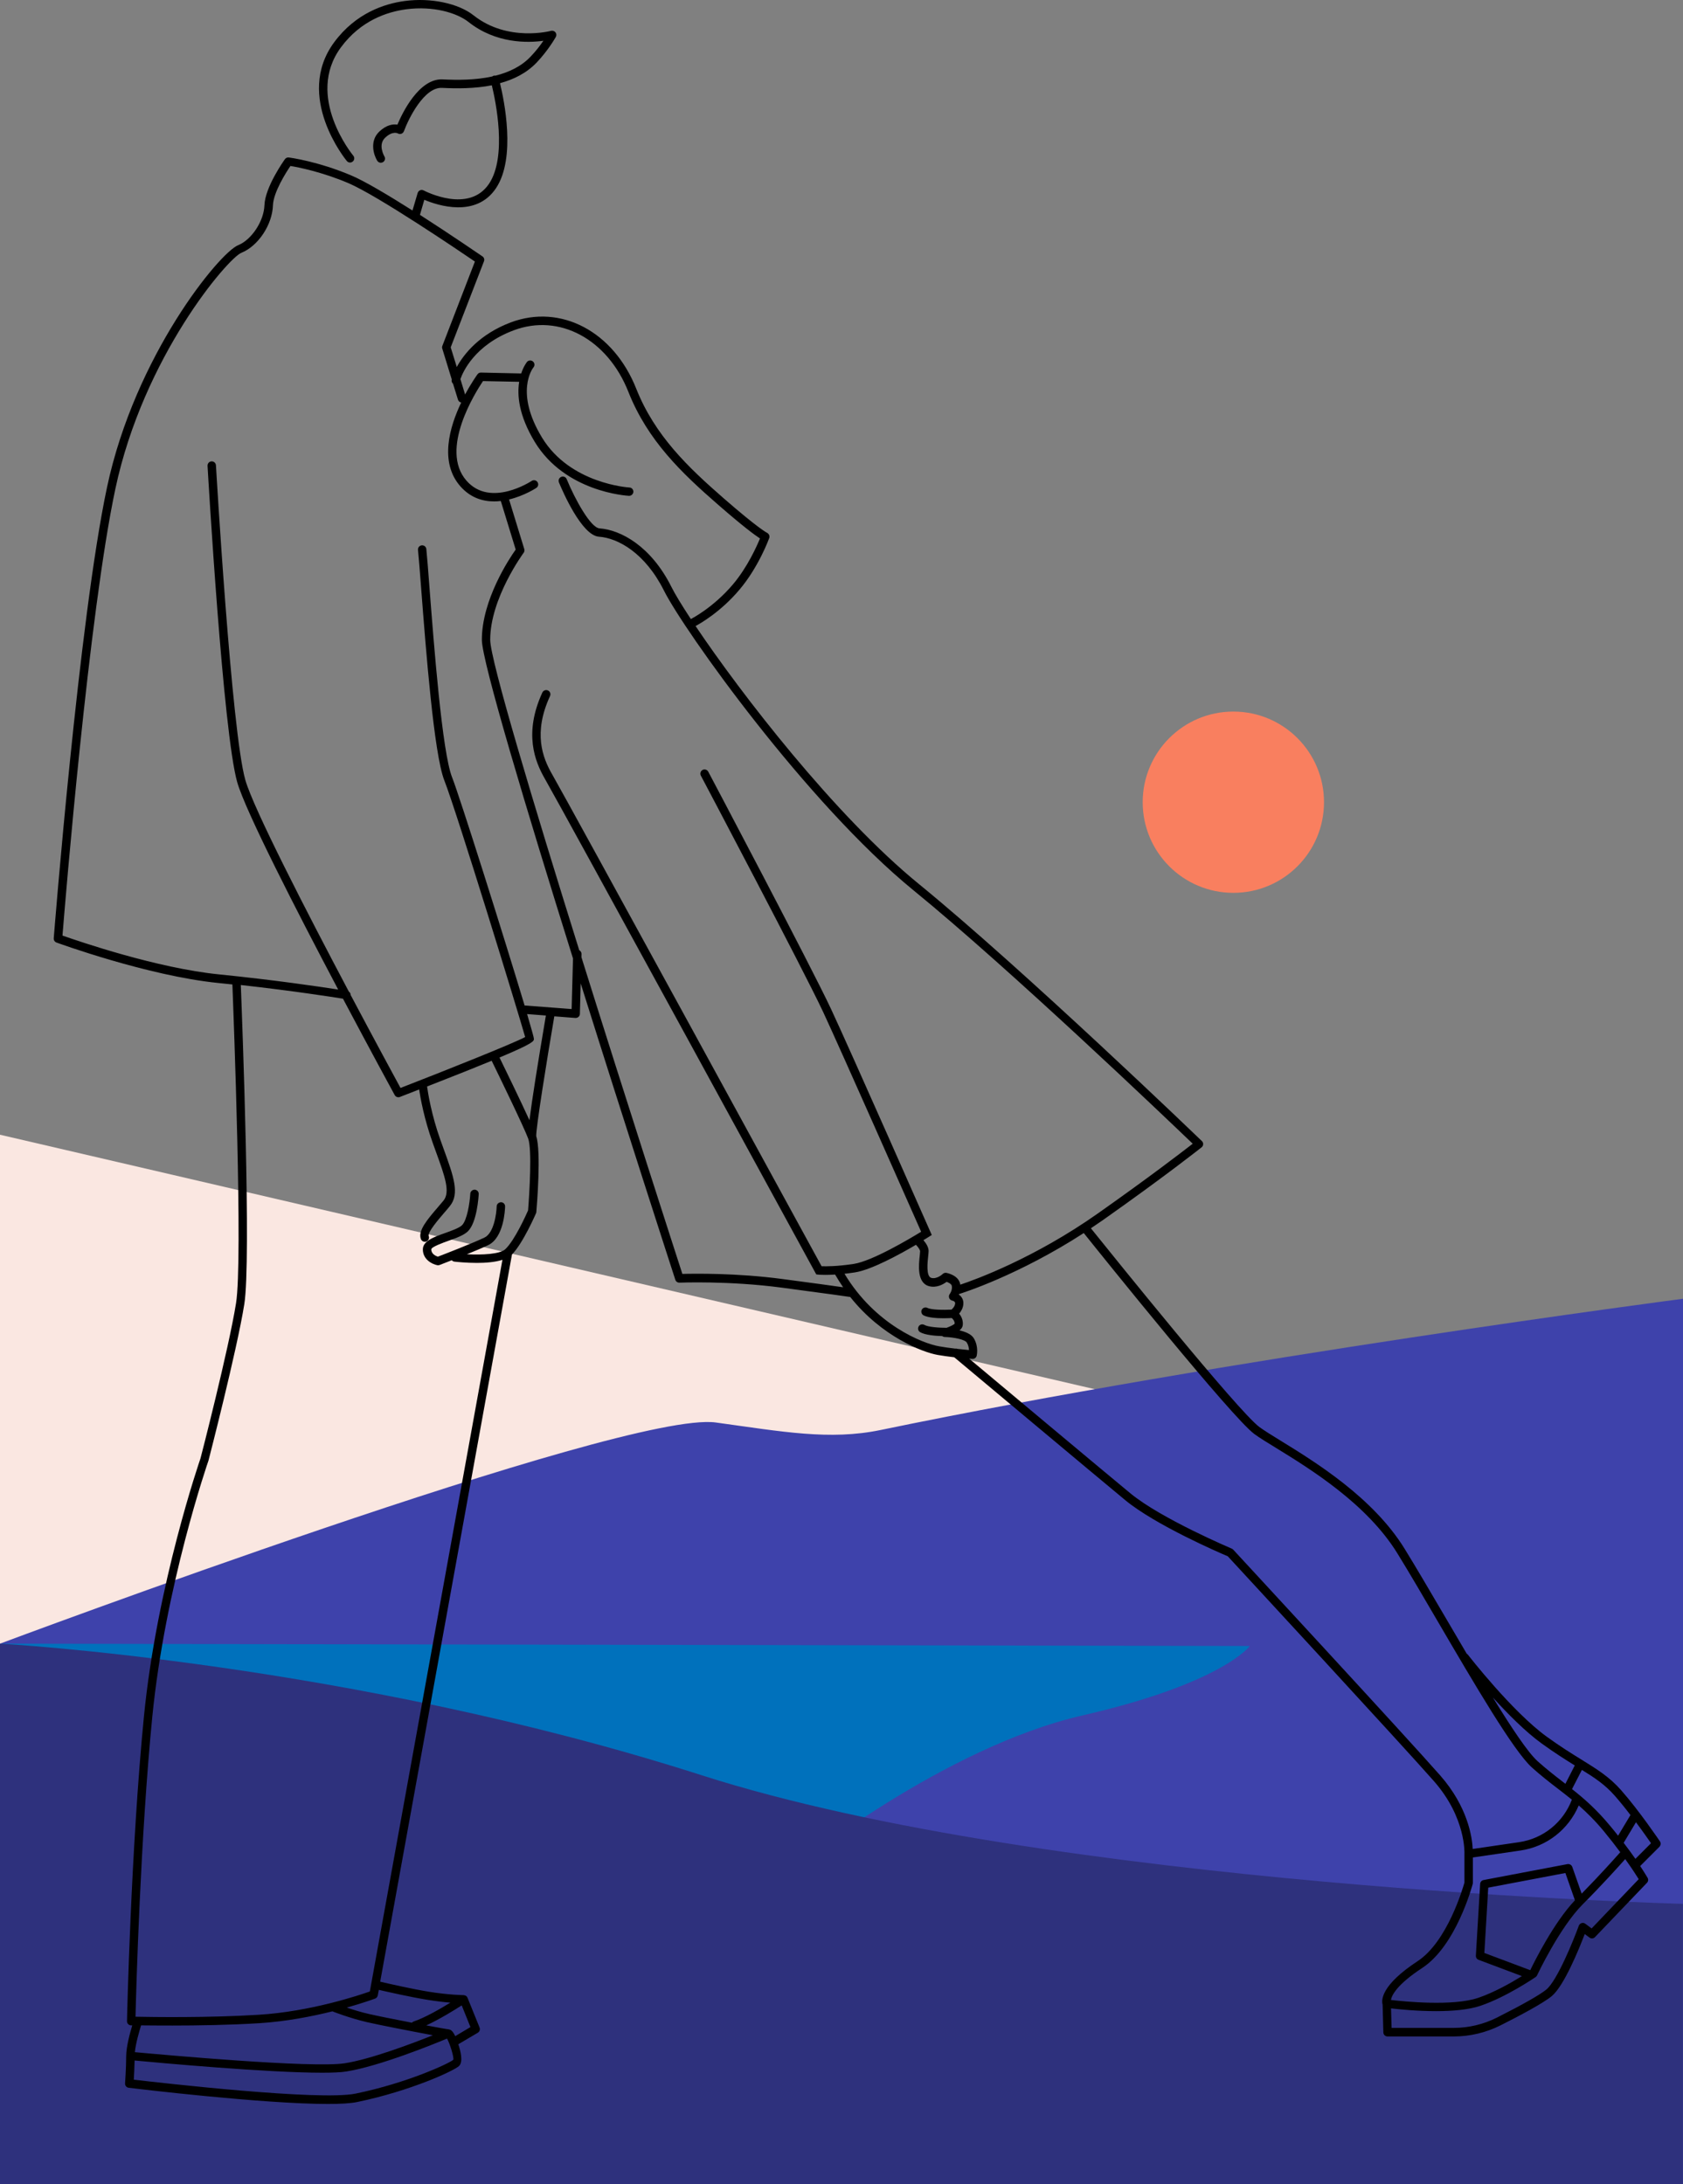
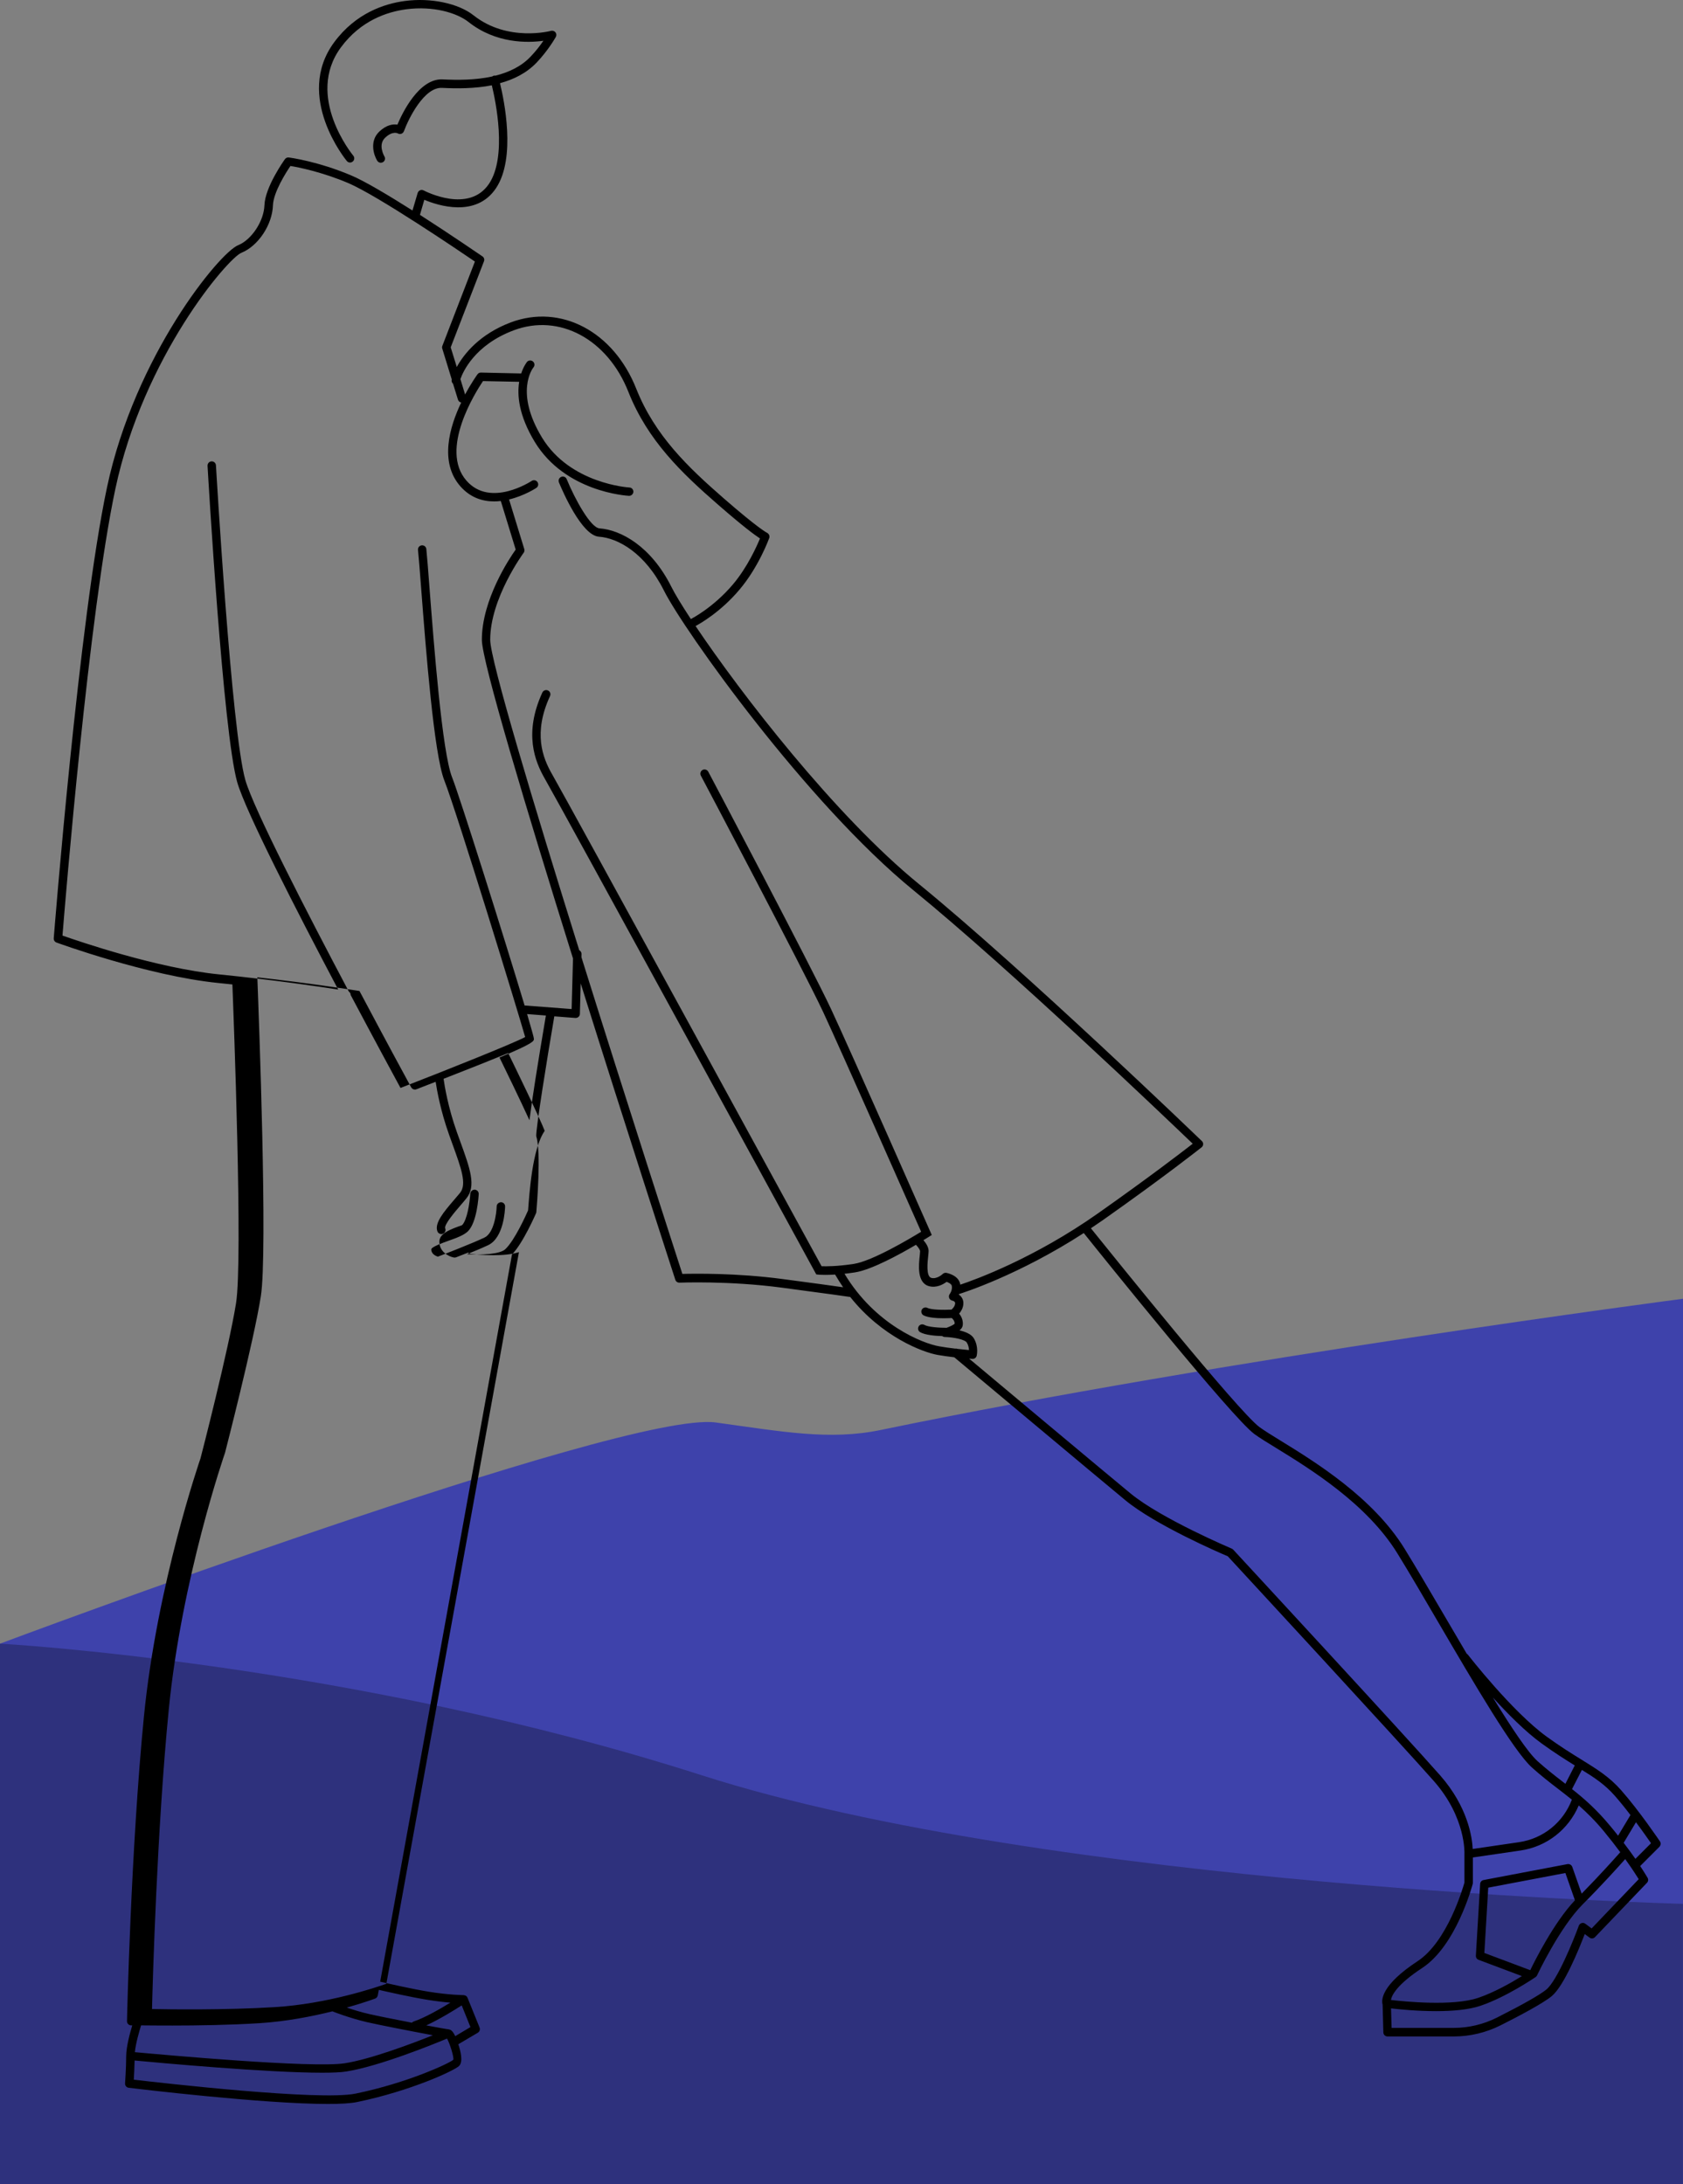
<svg xmlns="http://www.w3.org/2000/svg" version="1.1" x="0px" y="0px" style="enable-background:new 0 0 248 322;" xml:space="preserve" viewBox="20.58 28.04 207.92 269.89">
  <rect x="20.58" y="28.04" width="207.92" height="269.89" fill="#808080" stroke="none" />
  <style type="text/css">
	.st0{fill:#FAE7E1;}
	.st1{fill:#3E42AB;}
	.st2{fill:#0071BC;}
	.st3{fill:#2E317D;}
	.st4{fill:#F97F5F;}
</style>
  <g id="Layer_2">
    <g>
-       <polygon class="st0" points="228.5,247.61 20.58,247.61 20.58,168.26 228.5,216.6   " />
      <path class="st1" d="M20.58,231.15c0,0,77.12-28.88,88.43-27.33c8.23,1.13,14.06,2.23,20.35,0.93    c42.78-8.87,99.14-16.22,99.14-16.22v109.4H20.58V231.15z" />
-       <path class="st2" d="M174.98,231.44l-154.4-0.29l98.36,27.5c0,0,18.11-14.67,35.4-18.64    C171.64,236.04,174.98,231.44,174.98,231.44z" />
      <path class="st3" d="M20.58,231.15c0,0,43.38,2.37,86.68,16.26c43.31,13.88,121.23,15.89,121.23,15.89v34.62H20.58V231.15z" />
    </g>
-     <circle class="st4" cx="172.95" cy="127.17" r="11.2" />
  </g>
  <g id="Layer_1">
-     <path d="M225.65,255.58c-0.03-0.04-2.54-3.77-4.81-6.34c-1.44-1.63-2.96-2.57-4.88-3.76c-1.22-0.75-2.6-1.61-4.29-2.83   c-4.28-3.1-9.68-10.05-9.73-10.12c-0.05-0.06-0.1-0.1-0.16-0.14c-0.9-1.52-1.8-3.06-2.67-4.55c-1.84-3.14-3.58-6.11-5.01-8.43   c-3.9-6.32-11.03-10.71-15.29-13.33c-1.09-0.67-2.03-1.25-2.63-1.69c-2.61-1.91-18.29-21.41-20.83-24.57   c0.49-0.33,0.98-0.66,1.47-1c7.73-5.45,12.15-8.96,12.2-9c0.12-0.09,0.19-0.23,0.2-0.38c0.01-0.15-0.05-0.29-0.16-0.4   c-0.22-0.21-22-21.18-34.96-31.76c-10.39-8.48-22.03-23.6-27.59-31.88c0.52-0.28,3.08-1.71,5.43-4.5c2.36-2.79,3.62-6.23,3.67-6.37   c0.09-0.25-0.03-0.53-0.27-0.65c-0.04-0.02-1.12-0.57-5.34-4.25c-4.39-3.83-8.51-7.74-10.82-13.56c-2.8-7.07-9.32-10.51-15.5-8.19   c-3.82,1.44-5.78,3.88-6.67,5.51l-0.75-2.43l4.11-10.63c0.09-0.22,0.01-0.48-0.19-0.61c-0.27-0.18-3.86-2.65-7.72-5.13L73,52.73   c1.64,0.69,6.39,2.27,8.86-1.44c2.5-3.75,0.99-10.91,0.49-12.97c1.69-0.46,3.27-1.24,4.51-2.53c1.46-1.53,2.35-3.12,2.39-3.19   c0.1-0.18,0.08-0.41-0.05-0.57c-0.13-0.16-0.35-0.23-0.55-0.18c-0.05,0.02-5.36,1.42-9.56-1.91c-1.88-1.49-5.29-2.2-8.48-1.78   c-2.52,0.33-6.08,1.49-8.75,5.11C56.9,40,63.36,47.86,63.43,47.94c0.18,0.22,0.51,0.25,0.73,0.06c0.22-0.18,0.25-0.51,0.06-0.73   c-0.06-0.07-6-7.31-1.52-13.38c2.46-3.33,5.73-4.39,8.05-4.7c3.39-0.45,6.31,0.46,7.7,1.56c3.39,2.69,7.31,2.6,9.26,2.33   c-0.38,0.56-0.93,1.29-1.61,1.99c-1.15,1.2-2.68,1.91-4.31,2.32c-0.08-0.01-0.15-0.02-0.23,0.01c-0.06,0.02-0.12,0.05-0.17,0.09   c-2.09,0.46-4.32,0.45-6.14,0.36c-2.9-0.13-4.97,4.15-5.57,5.59c-0.52-0.08-1.33,0-2.24,0.86c-1.22,1.16-0.71,2.86-0.26,3.6   c0.1,0.16,0.27,0.25,0.44,0.25c0.09,0,0.18-0.02,0.27-0.07c0.25-0.15,0.33-0.46,0.18-0.71c-0.03-0.06-0.83-1.44,0.09-2.31   c0.91-0.87,1.54-0.55,1.56-0.54c0.13,0.08,0.29,0.1,0.44,0.05c0.15-0.05,0.26-0.17,0.32-0.31c0.56-1.53,2.5-5.5,4.73-5.36   c1.81,0.09,4.01,0.1,6.13-0.32c0.47,1.92,1.91,8.79-0.34,12.16c-2.48,3.72-7.85,0.95-8.08,0.83c-0.14-0.07-0.3-0.08-0.44-0.02   c-0.14,0.06-0.25,0.18-0.3,0.33l-0.64,2.17c-2.91-1.84-5.83-3.59-7.52-4.31c-4.13-1.76-7.6-2.22-7.75-2.24   c-0.19-0.03-0.38,0.06-0.49,0.21c-0.1,0.14-2.45,3.43-2.53,5.69c-0.07,1.97-1.59,4.27-3.25,4.94c-2.3,0.92-12.74,13.63-16.2,29.92   c-3.47,16.35-6.55,55.33-6.58,55.72c-0.02,0.23,0.12,0.45,0.34,0.53c0.11,0.04,11.26,4.12,19.99,5c0.59,0.06,1.17,0.12,1.74,0.18   c0.15,3.93,1.31,34.05,0.45,39.39c-0.91,5.71-4.36,19.08-4.39,19.17c-0.05,0.15-5.38,15.56-6.99,31.91   c-1.61,16.31-2.09,37.42-2.09,37.63c-0.01,0.29,0.22,0.52,0.5,0.53c0.01,0,0.06,0,0.15,0c-0.28,0.92-0.75,2.67-0.75,3.8   c0,1.45-0.14,3.34-0.14,3.36c-0.02,0.28,0.18,0.52,0.46,0.55c0.79,0.1,16.58,2,24.61,2c1.54,0,2.8-0.07,3.61-0.24   c6.61-1.37,12.01-3.88,12.59-4.46c0.52-0.52,0.18-1.85-0.1-2.68l2.41-1.42c0.22-0.13,0.31-0.4,0.22-0.64l-1.49-3.68   c0-0.01-0.02-0.02-0.02-0.03c-0.01-0.02-0.01-0.05-0.03-0.07c-0.04-0.05-0.08-0.1-0.13-0.13c0,0-0.01-0.01-0.01-0.01   c-0.08-0.05-0.17-0.07-0.26-0.08c-0.01,0-0.02-0.01-0.03-0.01c-0.02,0-1.77-0.01-4.31-0.42c-2.07-0.34-4.94-0.99-6-1.24   l16.28-89.86c1.38-1.42,2.9-4.94,2.97-5.09c0.02-0.05,0.04-0.11,0.04-0.16c0.07-0.77,0.61-7.49-0.01-9.35   c-0.08-0.8,1.32-9.5,2.23-14.83l2.6,0.2c0.01,0,0.03,0,0.04,0c0.13,0,0.25-0.05,0.35-0.13c0.11-0.1,0.17-0.23,0.17-0.37l0.1-3.77   c5.65,18,11.22,35.17,11.69,36.62c0.07,0.22,0.27,0.37,0.52,0.36c0.06,0,6.08-0.25,12.58,0.61c5.99,0.79,8.17,1.11,8.51,1.16   c3.91,4.92,8.94,6.83,10.8,7.16c0.63,0.11,1.36,0.21,2.05,0.29c1.69,1.41,17.48,14.64,21.13,17.66c3.72,3.07,11.61,6.49,12.66,6.93   c1.4,1.52,21.47,23.24,25.48,27.8c3.97,4.53,3.76,8.91,3.76,8.99v3.53c-0.2,0.71-2.12,7.3-5.78,9.71   c-4.54,2.98-4.49,4.82-4.33,5.37l0.09,3.44c0.01,0.28,0.24,0.5,0.52,0.5h8.18c2,0,4-0.48,5.79-1.38c2.29-1.15,5.25-2.72,6.32-3.61   c1.53-1.28,3.39-5.88,4.07-7.67l0.59,0.44c0.21,0.16,0.5,0.13,0.68-0.06l6.42-6.71c0.16-0.16,0.19-0.41,0.08-0.61   c-0.03-0.04-0.33-0.57-0.92-1.46l2.37-2.37C225.76,256.06,225.79,255.79,225.65,255.58z M220.06,249.93   c0.65,0.74,1.33,1.58,1.95,2.4l-1.53,2.55c-0.3-0.39-0.62-0.78-0.97-1.2c-1.68-2.03-3.22-3.38-4.72-4.56l1.22-2.37   C217.63,247.75,218.87,248.58,220.06,249.93z M211.06,243.5c1.59,1.15,2.9,1.97,4.07,2.7l-1.16,2.27   c-0.11-0.09-0.22-0.17-0.33-0.26c-1-0.77-2.04-1.58-3.12-2.55c-1.18-1.07-3.21-4.11-5.51-7.86   C206.83,239.81,209.04,242.04,211.06,243.5z M41.9,278.34c3.03,0,7-0.06,10.71-0.29c3.33-0.21,6.53-0.84,9.06-1.47   c0.02,0.01,0.04,0.03,0.06,0.04c0.08,0.03,2.04,0.8,4.18,1.3c1.28,0.3,5.61,1.15,8.15,1.62c-2.61,1.04-7.69,2.96-10.88,3.46   c-4.05,0.63-22.68-1.07-25.94-1.37c0.11-1.12,0.57-2.66,0.77-3.31C38.92,278.33,40.27,278.34,41.9,278.34z M76.58,282.57   c-0.46,0.42-5.61,2.85-12.07,4.18c-4.46,0.92-24.04-1.33-27.4-1.72c0.03-0.55,0.08-1.48,0.1-2.37c2.97,0.28,16.42,1.51,23.14,1.51   c1.28,0,2.32-0.04,3-0.15c4.08-0.64,10.88-3.41,12.46-4.07C76.16,280.58,76.68,282.25,76.58,282.57z M76.82,279.65   c-0.22-0.47-0.43-0.72-0.66-0.8c-0.04-0.02-0.08-0.02-0.12-0.03c-0.02,0-0.05-0.02-0.07-0.02h0c-0.17-0.01-1.29-0.21-2.73-0.48   c1.66-0.76,3.49-1.9,4.38-2.47l1.08,2.68L76.82,279.65z M73.39,275.16c1.13,0.18,2.09,0.29,2.83,0.35   c-1.27,0.78-3.16,1.87-4.54,2.33c-0.09,0.03-0.15,0.08-0.21,0.15c-2.06-0.4-4.28-0.84-5.32-1.08c-1.01-0.23-1.99-0.54-2.73-0.79   c2.13-0.6,3.47-1.1,3.5-1.11c0.17-0.06,0.29-0.21,0.33-0.39l0.13-0.69C68.48,274.18,71.32,274.83,73.39,275.16z M85.82,177.61   c-0.23,0.53-1.66,3.72-2.82,4.8c-0.67,0.62-2.89,0.72-4.74,0.62c0.99-0.4,1.97-0.81,2.62-1.12c1.95-0.92,2.09-4.39,2.1-4.78   c0.01-0.29-0.22-0.53-0.51-0.53c-0.27,0.01-0.52,0.22-0.53,0.5c-0.02,0.89-0.34,3.32-1.51,3.87c-1.49,0.71-4.97,2.06-5.76,2.36   c-0.26-0.09-0.81-0.33-0.81-0.9c0-0.31,1.48-0.83,2.11-1.06c0.99-0.35,1.93-0.69,2.43-1.19c1.1-1.1,1.3-4.22,1.32-4.58   c0.02-0.29-0.2-0.53-0.49-0.55c-0.28,0-0.53,0.2-0.55,0.49c-0.07,1.18-0.4,3.28-1.02,3.9c-0.34,0.34-1.24,0.66-2.04,0.95   c-1.44,0.51-2.8,1-2.8,2.04c0,1.26,1.16,1.83,1.77,1.95c0.03,0.01,0.07,0.01,0.1,0.01c0.06,0,0.13-0.01,0.19-0.03   c0.06-0.02,0.68-0.26,1.51-0.59c0.08,0.09,0.19,0.15,0.31,0.17c0.26,0.03,1.45,0.16,2.8,0.16c1.08,0,2.25-0.09,3.15-0.38   l-16.38,90.41c-1.33,0.47-7.3,2.48-13.73,2.88c-6.27,0.39-13.28,0.28-15.22,0.24c0.08-3.35,0.61-22.19,2.07-37.03   c1.6-16.22,6.88-31.52,6.95-31.71c0.03-0.13,3.5-13.55,4.42-19.31c0.87-5.44-0.25-34.79-0.43-39.44c6.3,0.7,11.31,1.48,12.62,1.69   c3.36,6.34,6.11,11.4,6.39,11.91c0.09,0.17,0.27,0.27,0.46,0.27c0.06,0,0.13-0.01,0.19-0.04c0.83-0.32,1.61-0.63,2.37-0.92   c0.16,1.05,0.61,3.61,1.67,6.57l0.41,1.14c1.08,2.98,1.8,4.95,0.93,6.02c-0.22,0.27-0.47,0.56-0.73,0.86   c-1.27,1.48-2.46,2.88-2.06,3.9c0.08,0.2,0.28,0.33,0.48,0.33c0.06,0,0.13-0.01,0.19-0.04c0.27-0.11,0.4-0.41,0.29-0.67   c-0.17-0.44,1.21-2.05,1.88-2.83c0.26-0.3,0.52-0.6,0.74-0.88c1.24-1.52,0.44-3.71-0.76-7.02l-0.41-1.14   c-1.11-3.1-1.54-5.82-1.65-6.61c3.51-1.37,6.09-2.4,7.98-3.18c0.75,1.53,3.96,8.13,4.51,9.61c0,0,0,0,0,0c0,0,0,0,0,0c0,0,0,0,0,0   C86.32,170.03,85.99,175.5,85.82,177.61z M85.99,166.47c-1.16-2.54-3.09-6.5-3.7-7.75c4.24-1.78,4.25-2.03,4.25-2.31   c0-0.15-0.32-1.29-0.84-3.06l2.32,0.18C86.97,159.73,86.29,164.05,85.99,166.47z M91.2,152.73l-5.81-0.44   c-2.45-8.16-8-25.78-8.96-28.2c-1.23-3.12-2.24-16.33-2.79-23.43c-0.16-2.11-0.29-3.81-0.39-4.77c-0.03-0.29-0.28-0.49-0.57-0.46   c-0.29,0.03-0.49,0.28-0.46,0.57c0.1,0.95,0.23,2.64,0.39,4.74c0.59,7.65,1.58,20.46,2.86,23.73c1.58,4.03,9.23,29,9.99,31.72   c-1.53,0.82-9.89,4.15-15.4,6.29c-0.73-1.35-3.21-5.92-6.16-11.49c0-0.17-0.08-0.32-0.22-0.41c-5.21-9.85-11.77-22.59-12.79-26.15   c-1.72-6.01-3.61-38.56-3.63-38.89c-0.02-0.29-0.26-0.5-0.55-0.49c-0.29,0.02-0.5,0.26-0.49,0.55c0.08,1.34,1.92,32.99,3.67,39.11   c1.03,3.59,7.31,15.84,12.47,25.61c-2.32-0.36-8.02-1.2-14.69-1.87c-7.71-0.77-17.37-4.1-19.37-4.8   c0.33-4.16,3.26-39.79,6.53-55.19c3.47-16.35,13.9-28.51,15.57-29.18c2.07-0.83,3.82-3.46,3.9-5.87c0.06-1.62,1.62-4.06,2.16-4.86   c0.93,0.15,3.86,0.72,7.16,2.12c3.63,1.55,13.65,8.34,15.63,9.69l-4.02,10.42c-0.04,0.11-0.05,0.23-0.01,0.34l1.17,3.81   c-0.01,0.05-0.02,0.1-0.02,0.13c0,0.16,0.07,0.3,0.18,0.4l0.61,1.97c0.06,0.19,0.22,0.32,0.4,0.35c-1.45,3.03-2.71,7.38-0.11,10.35   c1.24,1.41,2.74,1.87,4.17,1.87c0.28,0,0.56-0.02,0.83-0.05l1.84,6c-0.79,1.11-4.18,6.2-4.18,11.15c0,2.65,5.52,21.01,11.26,39.38   L91.2,152.73z M117.24,186.09c-5.63-0.75-10.91-0.67-12.36-0.63c-0.91-2.82-6.79-20.98-12.47-39.14l0.01-0.39   c0.01-0.2-0.11-0.38-0.28-0.47c-5.64-18.06-11-35.87-11-38.36c0-5.13,4.09-10.69,4.13-10.75c0.1-0.13,0.13-0.3,0.08-0.46   l-1.88-6.13c1.89-0.45,3.34-1.41,3.37-1.43c0.24-0.16,0.3-0.48,0.14-0.72c-0.16-0.24-0.48-0.3-0.72-0.14   c-0.05,0.03-5.08,3.36-8.05-0.03c-3.38-3.86,1.14-10.97,2.04-12.31l4.47,0.09c-0.27,1.67-0.05,4.16,1.92,7.42   c3.76,6.19,11.32,6.65,11.64,6.67c0.01,0,0.02,0,0.03,0c0.27,0,0.5-0.22,0.52-0.49c0.01-0.29-0.21-0.53-0.49-0.54   c-0.07,0-7.32-0.44-10.8-6.17c-3.4-5.6-1.16-8.55-1.05-8.68c0.18-0.22,0.15-0.55-0.08-0.73c-0.22-0.18-0.55-0.15-0.73,0.07   c-0.04,0.05-0.42,0.54-0.71,1.42L80,74.08c-0.17-0.01-0.33,0.08-0.43,0.21c-0.08,0.12-0.78,1.09-1.53,2.5l-0.58-1.9   c0.29-0.85,1.73-4.21,6.58-6.03c5.63-2.12,11.59,1.08,14.17,7.6c2.39,6.04,6.61,10.05,11.1,13.96c3.06,2.67,4.52,3.74,5.16,4.16   c-0.4,0.97-1.55,3.55-3.33,5.66c-2.44,2.89-5.17,4.28-5.2,4.29c-0.01,0-0.01,0.01-0.01,0.01c-1.14-1.74-1.98-3.12-2.4-3.97   c-2.52-5.04-6.25-7.05-8.89-7.24c-1.1-0.08-3.03-3.6-4.05-6.08c-0.11-0.27-0.41-0.39-0.68-0.28c-0.26,0.11-0.39,0.41-0.28,0.68   c0.45,1.09,2.81,6.56,4.94,6.71c2.36,0.17,5.71,2.01,8.04,6.67c2.42,4.84,17.64,26.28,30.85,37.05   c11.92,9.73,31.34,28.29,34.47,31.29c-1.32,1.03-5.41,4.17-11.68,8.59c-7.88,5.56-15.17,8.21-17.04,8.83c0-0.01,0-0.03,0-0.04   c-0.18-1.1-1.55-1.39-1.71-1.42c-0.17-0.03-0.34,0.02-0.46,0.14c-0.01,0.01-0.7,0.67-1.41,0.48c-0.66-0.18-0.46-1.95-0.38-2.7   c0.03-0.28,0.05-0.51,0.05-0.64c-0.01-0.46-0.3-0.93-0.64-1.32c0.37-0.22,0.6-0.37,0.65-0.4l0.38-0.24l-0.18-0.41   c-0.1-0.22-9.85-22.35-12.28-27.55c-2.43-5.21-15.02-29.05-15.15-29.29c-0.13-0.25-0.45-0.35-0.7-0.22   c-0.25,0.13-0.35,0.45-0.22,0.7c0.13,0.24,12.71,24.06,15.13,29.25c2.23,4.8,10.73,24.05,12.09,27.12   c-1.36,0.83-6.01,3.61-8.31,3.97c-2.07,0.32-3.44,0.31-3.99,0.29c-2.27-4.16-31.33-57.39-33.28-60.77   c-1.22-2.12-2.36-5.14-0.27-9.69c0.12-0.26,0.01-0.57-0.26-0.69c-0.26-0.12-0.57,0-0.69,0.26c-2.31,5.04-0.93,8.49,0.31,10.65   c2.02,3.5,33.09,60.43,33.4,61.01l0.13,0.24l0.27,0.03c0.03,0,0.31,0.03,0.84,0.03c0.32,0,0.74-0.01,1.22-0.04   c0.32,0.55,0.65,1.07,0.99,1.57C123.55,186.94,121.25,186.62,117.24,186.09z M124.91,185.44c0.4-0.04,0.83-0.1,1.3-0.17   c2.02-0.31,5.51-2.22,7.53-3.41c0.34,0.36,0.51,0.66,0.51,0.8c0,0.1-0.02,0.28-0.04,0.5c-0.13,1.18-0.37,3.39,1.13,3.81   c0.94,0.26,1.78-0.23,2.18-0.53c0.27,0.09,0.61,0.27,0.65,0.51c0.09,0.53-0.25,0.98-0.25,0.98c-0.11,0.14-0.14,0.33-0.08,0.5   c0.06,0.17,0.21,0.29,0.39,0.33c0.04,0.01,0.38,0.08,0.35,0.36c-0.04,0.36-0.31,0.63-0.45,0.75c-0.95,0.05-2.47,0.04-2.97-0.21   c-0.25-0.13-0.57-0.03-0.7,0.22c-0.13,0.25-0.03,0.57,0.22,0.7c0.57,0.29,1.63,0.36,2.48,0.36c0.41,0,0.77-0.02,1-0.03   c0.14,0.12,0.37,0.36,0.36,0.71c-0.13,0.13-0.55,0.33-1,0.5c-0.95,0-2.29-0.1-2.74-0.36c-0.25-0.14-0.57-0.06-0.71,0.19   c-0.14,0.25-0.06,0.57,0.19,0.71c0.61,0.35,1.84,0.46,2.73,0.48c0.09,0.07,0.19,0.11,0.3,0.11c1.12,0.03,2.51,0.32,2.73,0.69   c0.2,0.33,0.26,0.67,0.27,0.93c-0.36-0.03-0.87-0.09-1.43-0.15c-0.09-0.04-0.18-0.05-0.27-0.03c-0.66-0.08-1.37-0.17-1.96-0.28   C134.59,194.07,128.7,191.75,124.91,185.44z M198.51,247.44c-4.13-4.71-25.36-27.67-25.57-27.9c-0.05-0.05-0.11-0.1-0.18-0.13   c-0.09-0.04-8.72-3.7-12.51-6.82c-3.21-2.65-15.8-13.19-19.94-16.66c0.21,0.02,0.36,0.03,0.39,0.03c0.01,0,0.03,0,0.04,0   c0.24,0,0.45-0.16,0.5-0.39c0.01-0.04,0.27-1.11-0.35-2.15c-0.31-0.52-1.03-0.81-1.77-0.98c0.24-0.2,0.37-0.41,0.4-0.63   c0.07-0.6-0.16-1.1-0.45-1.44c0.23-0.27,0.47-0.65,0.52-1.14c0.06-0.57-0.21-0.98-0.56-1.22c0.01-0.02,0.01-0.04,0.02-0.06   c0.43-0.13,7.35-2.32,15.42-7.54c2.42,3.03,18.31,22.8,21.08,24.84c0.63,0.46,1.54,1.02,2.7,1.73c4.18,2.57,11.18,6.88,14.95,12.99   c1.42,2.3,3.16,5.27,4.99,8.41c4.6,7.87,9.37,16,11.62,18.05c1.11,1,2.16,1.82,3.18,2.6c0.6,0.46,1.19,0.92,1.78,1.4   c-1.07,2.81-3.54,4.81-6.52,5.25l-5.73,0.84C202.45,255.07,201.92,251.33,198.51,247.44z M196.29,271.22   c4.18-2.75,6.14-10.06,6.23-10.37c0.01-0.04,0.02-0.09,0.02-0.13l0-3.15l5.88-0.86c3.24-0.47,5.93-2.59,7.2-5.57   c1,0.88,2.02,1.88,3.11,3.2c0.79,0.96,1.45,1.81,2.02,2.58c-0.54,0.61-2.5,2.81-4.77,5.12l-1.16-3.31   c-0.09-0.24-0.34-0.38-0.59-0.34l-10.37,1.97c-0.23,0.04-0.41,0.24-0.42,0.48l-0.53,8.86c-0.01,0.23,0.12,0.44,0.34,0.52l5.35,2.01   c-1.27,0.79-3.42,2.02-5.41,2.69c-3.13,1.06-9.13,0.45-10.77,0.26C192.51,274.62,193.13,273.29,196.29,271.22z M209.63,271.5   l-5.67-2.13l0.48-8.07l9.53-1.81l1.18,3.37C212.53,265.63,210.13,270.46,209.63,271.5z M217.21,266.34l-0.78-0.58   c-0.13-0.1-0.3-0.13-0.46-0.08s-0.28,0.17-0.34,0.32c-0.66,1.81-2.66,6.75-4,7.88c-0.78,0.65-2.95,1.88-6.12,3.48   c-1.65,0.83-3.49,1.27-5.33,1.27h-7.68l-0.07-2.41c1.03,0.12,3.24,0.34,5.56,0.34c1.96,0,4.02-0.16,5.51-0.67   c3.18-1.08,6.64-3.44,6.79-3.54c0.08-0.05,0.14-0.12,0.18-0.21c0.03-0.06,2.79-5.93,5.65-8.79c2.35-2.35,4.48-4.72,5.24-5.58   c0.85,1.18,1.4,2.05,1.67,2.48L217.21,266.34z M222.62,257.74c-0.4-0.57-0.88-1.23-1.45-1.98l1.52-2.54   c0.83,1.11,1.51,2.09,1.86,2.59L222.62,257.74z" />
+     <path d="M225.65,255.58c-0.03-0.04-2.54-3.77-4.81-6.34c-1.44-1.63-2.96-2.57-4.88-3.76c-1.22-0.75-2.6-1.61-4.29-2.83   c-4.28-3.1-9.68-10.05-9.73-10.12c-0.05-0.06-0.1-0.1-0.16-0.14c-0.9-1.52-1.8-3.06-2.67-4.55c-1.84-3.14-3.58-6.11-5.01-8.43   c-3.9-6.32-11.03-10.71-15.29-13.33c-1.09-0.67-2.03-1.25-2.63-1.69c-2.61-1.91-18.29-21.41-20.83-24.57   c0.49-0.33,0.98-0.66,1.47-1c7.73-5.45,12.15-8.96,12.2-9c0.12-0.09,0.19-0.23,0.2-0.38c0.01-0.15-0.05-0.29-0.16-0.4   c-0.22-0.21-22-21.18-34.96-31.76c-10.39-8.48-22.03-23.6-27.59-31.88c0.52-0.28,3.08-1.71,5.43-4.5c2.36-2.79,3.62-6.23,3.67-6.37   c0.09-0.25-0.03-0.53-0.27-0.65c-0.04-0.02-1.12-0.57-5.34-4.25c-4.39-3.83-8.51-7.74-10.82-13.56c-2.8-7.07-9.32-10.51-15.5-8.19   c-3.82,1.44-5.78,3.88-6.67,5.51l-0.75-2.43l4.11-10.63c0.09-0.22,0.01-0.48-0.19-0.61c-0.27-0.18-3.86-2.65-7.72-5.13L73,52.73   c1.64,0.69,6.39,2.27,8.86-1.44c2.5-3.75,0.99-10.91,0.49-12.97c1.69-0.46,3.27-1.24,4.51-2.53c1.46-1.53,2.35-3.12,2.39-3.19   c0.1-0.18,0.08-0.41-0.05-0.57c-0.13-0.16-0.35-0.23-0.55-0.18c-0.05,0.02-5.36,1.42-9.56-1.91c-1.88-1.49-5.29-2.2-8.48-1.78   c-2.52,0.33-6.08,1.49-8.75,5.11C56.9,40,63.36,47.86,63.43,47.94c0.18,0.22,0.51,0.25,0.73,0.06c0.22-0.18,0.25-0.51,0.06-0.73   c-0.06-0.07-6-7.31-1.52-13.38c2.46-3.33,5.73-4.39,8.05-4.7c3.39-0.45,6.31,0.46,7.7,1.56c3.39,2.69,7.31,2.6,9.26,2.33   c-0.38,0.56-0.93,1.29-1.61,1.99c-1.15,1.2-2.68,1.91-4.31,2.32c-0.08-0.01-0.15-0.02-0.23,0.01c-0.06,0.02-0.12,0.05-0.17,0.09   c-2.09,0.46-4.32,0.45-6.14,0.36c-2.9-0.13-4.97,4.15-5.57,5.59c-0.52-0.08-1.33,0-2.24,0.86c-1.22,1.16-0.71,2.86-0.26,3.6   c0.1,0.16,0.27,0.25,0.44,0.25c0.09,0,0.18-0.02,0.27-0.07c0.25-0.15,0.33-0.46,0.18-0.71c-0.03-0.06-0.83-1.44,0.09-2.31   c0.91-0.87,1.54-0.55,1.56-0.54c0.13,0.08,0.29,0.1,0.44,0.05c0.15-0.05,0.26-0.17,0.32-0.31c0.56-1.53,2.5-5.5,4.73-5.36   c1.81,0.09,4.01,0.1,6.13-0.32c0.47,1.92,1.91,8.79-0.34,12.16c-2.48,3.72-7.85,0.95-8.08,0.83c-0.14-0.07-0.3-0.08-0.44-0.02   c-0.14,0.06-0.25,0.18-0.3,0.33l-0.64,2.17c-2.91-1.84-5.83-3.59-7.52-4.31c-4.13-1.76-7.6-2.22-7.75-2.24   c-0.19-0.03-0.38,0.06-0.49,0.21c-0.1,0.14-2.45,3.43-2.53,5.69c-0.07,1.97-1.59,4.27-3.25,4.94c-2.3,0.92-12.74,13.63-16.2,29.92   c-3.47,16.35-6.55,55.33-6.58,55.72c-0.02,0.23,0.12,0.45,0.34,0.53c0.11,0.04,11.26,4.12,19.99,5c0.59,0.06,1.17,0.12,1.74,0.18   c0.15,3.93,1.31,34.05,0.45,39.39c-0.91,5.71-4.36,19.08-4.39,19.17c-0.05,0.15-5.38,15.56-6.99,31.91   c-1.61,16.31-2.09,37.42-2.09,37.63c-0.01,0.29,0.22,0.52,0.5,0.53c0.01,0,0.06,0,0.15,0c-0.28,0.92-0.75,2.67-0.75,3.8   c0,1.45-0.14,3.34-0.14,3.36c-0.02,0.28,0.18,0.52,0.46,0.55c0.79,0.1,16.58,2,24.61,2c1.54,0,2.8-0.07,3.61-0.24   c6.61-1.37,12.01-3.88,12.59-4.46c0.52-0.52,0.18-1.85-0.1-2.68l2.41-1.42c0.22-0.13,0.31-0.4,0.22-0.64l-1.49-3.68   c0-0.01-0.02-0.02-0.02-0.03c-0.01-0.02-0.01-0.05-0.03-0.07c-0.04-0.05-0.08-0.1-0.13-0.13c0,0-0.01-0.01-0.01-0.01   c-0.08-0.05-0.17-0.07-0.26-0.08c-0.01,0-0.02-0.01-0.03-0.01c-0.02,0-1.77-0.01-4.31-0.42c-2.07-0.34-4.94-0.99-6-1.24   l16.28-89.86c1.38-1.42,2.9-4.94,2.97-5.09c0.02-0.05,0.04-0.11,0.04-0.16c0.07-0.77,0.61-7.49-0.01-9.35   c-0.08-0.8,1.32-9.5,2.23-14.83l2.6,0.2c0.01,0,0.03,0,0.04,0c0.13,0,0.25-0.05,0.35-0.13c0.11-0.1,0.17-0.23,0.17-0.37l0.1-3.77   c5.65,18,11.22,35.17,11.69,36.62c0.07,0.22,0.27,0.37,0.52,0.36c0.06,0,6.08-0.25,12.58,0.61c5.99,0.79,8.17,1.11,8.51,1.16   c3.91,4.92,8.94,6.83,10.8,7.16c0.63,0.11,1.36,0.21,2.05,0.29c1.69,1.41,17.48,14.64,21.13,17.66c3.72,3.07,11.61,6.49,12.66,6.93   c1.4,1.52,21.47,23.24,25.48,27.8c3.97,4.53,3.76,8.91,3.76,8.99v3.53c-0.2,0.71-2.12,7.3-5.78,9.71   c-4.54,2.98-4.49,4.82-4.33,5.37l0.09,3.44c0.01,0.28,0.24,0.5,0.52,0.5h8.18c2,0,4-0.48,5.79-1.38c2.29-1.15,5.25-2.72,6.32-3.61   c1.53-1.28,3.39-5.88,4.07-7.67l0.59,0.44c0.21,0.16,0.5,0.13,0.68-0.06l6.42-6.71c0.16-0.16,0.19-0.41,0.08-0.61   c-0.03-0.04-0.33-0.57-0.92-1.46l2.37-2.37C225.76,256.06,225.79,255.79,225.65,255.58z M220.06,249.93   c0.65,0.74,1.33,1.58,1.95,2.4l-1.53,2.55c-0.3-0.39-0.62-0.78-0.97-1.2c-1.68-2.03-3.22-3.38-4.72-4.56l1.22-2.37   C217.63,247.75,218.87,248.58,220.06,249.93z M211.06,243.5c1.59,1.15,2.9,1.97,4.07,2.7l-1.16,2.27   c-0.11-0.09-0.22-0.17-0.33-0.26c-1-0.77-2.04-1.58-3.12-2.55c-1.18-1.07-3.21-4.11-5.51-7.86   C206.83,239.81,209.04,242.04,211.06,243.5z M41.9,278.34c3.03,0,7-0.06,10.71-0.29c3.33-0.21,6.53-0.84,9.06-1.47   c0.02,0.01,0.04,0.03,0.06,0.04c0.08,0.03,2.04,0.8,4.18,1.3c1.28,0.3,5.61,1.15,8.15,1.62c-2.61,1.04-7.69,2.96-10.88,3.46   c-4.05,0.63-22.68-1.07-25.94-1.37c0.11-1.12,0.57-2.66,0.77-3.31C38.92,278.33,40.27,278.34,41.9,278.34z M76.58,282.57   c-0.46,0.42-5.61,2.85-12.07,4.18c-4.46,0.92-24.04-1.33-27.4-1.72c0.03-0.55,0.08-1.48,0.1-2.37c2.97,0.28,16.42,1.51,23.14,1.51   c1.28,0,2.32-0.04,3-0.15c4.08-0.64,10.88-3.41,12.46-4.07C76.16,280.58,76.68,282.25,76.58,282.57z M76.82,279.65   c-0.22-0.47-0.43-0.72-0.66-0.8c-0.04-0.02-0.08-0.02-0.12-0.03c-0.02,0-0.05-0.02-0.07-0.02h0c-0.17-0.01-1.29-0.21-2.73-0.48   c1.66-0.76,3.49-1.9,4.38-2.47l1.08,2.68L76.82,279.65z M73.39,275.16c1.13,0.18,2.09,0.29,2.83,0.35   c-1.27,0.78-3.16,1.87-4.54,2.33c-0.09,0.03-0.15,0.08-0.21,0.15c-2.06-0.4-4.28-0.84-5.32-1.08c-1.01-0.23-1.99-0.54-2.73-0.79   c2.13-0.6,3.47-1.1,3.5-1.11c0.17-0.06,0.29-0.21,0.33-0.39l0.13-0.69C68.48,274.18,71.32,274.83,73.39,275.16z M85.82,177.61   c-0.23,0.53-1.66,3.72-2.82,4.8c-0.67,0.62-2.89,0.72-4.74,0.62c0.99-0.4,1.97-0.81,2.62-1.12c1.95-0.92,2.09-4.39,2.1-4.78   c0.01-0.29-0.22-0.53-0.51-0.53c-0.27,0.01-0.52,0.22-0.53,0.5c-0.02,0.89-0.34,3.32-1.51,3.87c-1.49,0.71-4.97,2.06-5.76,2.36   c-0.26-0.09-0.81-0.33-0.81-0.9c0-0.31,1.48-0.83,2.11-1.06c0.99-0.35,1.93-0.69,2.43-1.19c1.1-1.1,1.3-4.22,1.32-4.58   c0.02-0.29-0.2-0.53-0.49-0.55c-0.28,0-0.53,0.2-0.55,0.49c-0.07,1.18-0.4,3.28-1.02,3.9c-1.44,0.51-2.8,1-2.8,2.04c0,1.26,1.16,1.83,1.77,1.95c0.03,0.01,0.07,0.01,0.1,0.01c0.06,0,0.13-0.01,0.19-0.03   c0.06-0.02,0.68-0.26,1.51-0.59c0.08,0.09,0.19,0.15,0.31,0.17c0.26,0.03,1.45,0.16,2.8,0.16c1.08,0,2.25-0.09,3.15-0.38   l-16.38,90.41c-1.33,0.47-7.3,2.48-13.73,2.88c-6.27,0.39-13.28,0.28-15.22,0.24c0.08-3.35,0.61-22.19,2.07-37.03   c1.6-16.22,6.88-31.52,6.95-31.71c0.03-0.13,3.5-13.55,4.42-19.31c0.87-5.44-0.25-34.79-0.43-39.44c6.3,0.7,11.31,1.48,12.62,1.69   c3.36,6.34,6.11,11.4,6.39,11.91c0.09,0.17,0.27,0.27,0.46,0.27c0.06,0,0.13-0.01,0.19-0.04c0.83-0.32,1.61-0.63,2.37-0.92   c0.16,1.05,0.61,3.61,1.67,6.57l0.41,1.14c1.08,2.98,1.8,4.95,0.93,6.02c-0.22,0.27-0.47,0.56-0.73,0.86   c-1.27,1.48-2.46,2.88-2.06,3.9c0.08,0.2,0.28,0.33,0.48,0.33c0.06,0,0.13-0.01,0.19-0.04c0.27-0.11,0.4-0.41,0.29-0.67   c-0.17-0.44,1.21-2.05,1.88-2.83c0.26-0.3,0.52-0.6,0.74-0.88c1.24-1.52,0.44-3.71-0.76-7.02l-0.41-1.14   c-1.11-3.1-1.54-5.82-1.65-6.61c3.51-1.37,6.09-2.4,7.98-3.18c0.75,1.53,3.96,8.13,4.51,9.61c0,0,0,0,0,0c0,0,0,0,0,0c0,0,0,0,0,0   C86.32,170.03,85.99,175.5,85.82,177.61z M85.99,166.47c-1.16-2.54-3.09-6.5-3.7-7.75c4.24-1.78,4.25-2.03,4.25-2.31   c0-0.15-0.32-1.29-0.84-3.06l2.32,0.18C86.97,159.73,86.29,164.05,85.99,166.47z M91.2,152.73l-5.81-0.44   c-2.45-8.16-8-25.78-8.96-28.2c-1.23-3.12-2.24-16.33-2.79-23.43c-0.16-2.11-0.29-3.81-0.39-4.77c-0.03-0.29-0.28-0.49-0.57-0.46   c-0.29,0.03-0.49,0.28-0.46,0.57c0.1,0.95,0.23,2.64,0.39,4.74c0.59,7.65,1.58,20.46,2.86,23.73c1.58,4.03,9.23,29,9.99,31.72   c-1.53,0.82-9.89,4.15-15.4,6.29c-0.73-1.35-3.21-5.92-6.16-11.49c0-0.17-0.08-0.32-0.22-0.41c-5.21-9.85-11.77-22.59-12.79-26.15   c-1.72-6.01-3.61-38.56-3.63-38.89c-0.02-0.29-0.26-0.5-0.55-0.49c-0.29,0.02-0.5,0.26-0.49,0.55c0.08,1.34,1.92,32.99,3.67,39.11   c1.03,3.59,7.31,15.84,12.47,25.61c-2.32-0.36-8.02-1.2-14.69-1.87c-7.71-0.77-17.37-4.1-19.37-4.8   c0.33-4.16,3.26-39.79,6.53-55.19c3.47-16.35,13.9-28.51,15.57-29.18c2.07-0.83,3.82-3.46,3.9-5.87c0.06-1.62,1.62-4.06,2.16-4.86   c0.93,0.15,3.86,0.72,7.16,2.12c3.63,1.55,13.65,8.34,15.63,9.69l-4.02,10.42c-0.04,0.11-0.05,0.23-0.01,0.34l1.17,3.81   c-0.01,0.05-0.02,0.1-0.02,0.13c0,0.16,0.07,0.3,0.18,0.4l0.61,1.97c0.06,0.19,0.22,0.32,0.4,0.35c-1.45,3.03-2.71,7.38-0.11,10.35   c1.24,1.41,2.74,1.87,4.17,1.87c0.28,0,0.56-0.02,0.83-0.05l1.84,6c-0.79,1.11-4.18,6.2-4.18,11.15c0,2.65,5.52,21.01,11.26,39.38   L91.2,152.73z M117.24,186.09c-5.63-0.75-10.91-0.67-12.36-0.63c-0.91-2.82-6.79-20.98-12.47-39.14l0.01-0.39   c0.01-0.2-0.11-0.38-0.28-0.47c-5.64-18.06-11-35.87-11-38.36c0-5.13,4.09-10.69,4.13-10.75c0.1-0.13,0.13-0.3,0.08-0.46   l-1.88-6.13c1.89-0.45,3.34-1.41,3.37-1.43c0.24-0.16,0.3-0.48,0.14-0.72c-0.16-0.24-0.48-0.3-0.72-0.14   c-0.05,0.03-5.08,3.36-8.05-0.03c-3.38-3.86,1.14-10.97,2.04-12.31l4.47,0.09c-0.27,1.67-0.05,4.16,1.92,7.42   c3.76,6.19,11.32,6.65,11.64,6.67c0.01,0,0.02,0,0.03,0c0.27,0,0.5-0.22,0.52-0.49c0.01-0.29-0.21-0.53-0.49-0.54   c-0.07,0-7.32-0.44-10.8-6.17c-3.4-5.6-1.16-8.55-1.05-8.68c0.18-0.22,0.15-0.55-0.08-0.73c-0.22-0.18-0.55-0.15-0.73,0.07   c-0.04,0.05-0.42,0.54-0.71,1.42L80,74.08c-0.17-0.01-0.33,0.08-0.43,0.21c-0.08,0.12-0.78,1.09-1.53,2.5l-0.58-1.9   c0.29-0.85,1.73-4.21,6.58-6.03c5.63-2.12,11.59,1.08,14.17,7.6c2.39,6.04,6.61,10.05,11.1,13.96c3.06,2.67,4.52,3.74,5.16,4.16   c-0.4,0.97-1.55,3.55-3.33,5.66c-2.44,2.89-5.17,4.28-5.2,4.29c-0.01,0-0.01,0.01-0.01,0.01c-1.14-1.74-1.98-3.12-2.4-3.97   c-2.52-5.04-6.25-7.05-8.89-7.24c-1.1-0.08-3.03-3.6-4.05-6.08c-0.11-0.27-0.41-0.39-0.68-0.28c-0.26,0.11-0.39,0.41-0.28,0.68   c0.45,1.09,2.81,6.56,4.94,6.71c2.36,0.17,5.71,2.01,8.04,6.67c2.42,4.84,17.64,26.28,30.85,37.05   c11.92,9.73,31.34,28.29,34.47,31.29c-1.32,1.03-5.41,4.17-11.68,8.59c-7.88,5.56-15.17,8.21-17.04,8.83c0-0.01,0-0.03,0-0.04   c-0.18-1.1-1.55-1.39-1.71-1.42c-0.17-0.03-0.34,0.02-0.46,0.14c-0.01,0.01-0.7,0.67-1.41,0.48c-0.66-0.18-0.46-1.95-0.38-2.7   c0.03-0.28,0.05-0.51,0.05-0.64c-0.01-0.46-0.3-0.93-0.64-1.32c0.37-0.22,0.6-0.37,0.65-0.4l0.38-0.24l-0.18-0.41   c-0.1-0.22-9.85-22.35-12.28-27.55c-2.43-5.21-15.02-29.05-15.15-29.29c-0.13-0.25-0.45-0.35-0.7-0.22   c-0.25,0.13-0.35,0.45-0.22,0.7c0.13,0.24,12.71,24.06,15.13,29.25c2.23,4.8,10.73,24.05,12.09,27.12   c-1.36,0.83-6.01,3.61-8.31,3.97c-2.07,0.32-3.44,0.31-3.99,0.29c-2.27-4.16-31.33-57.39-33.28-60.77   c-1.22-2.12-2.36-5.14-0.27-9.69c0.12-0.26,0.01-0.57-0.26-0.69c-0.26-0.12-0.57,0-0.69,0.26c-2.31,5.04-0.93,8.49,0.31,10.65   c2.02,3.5,33.09,60.43,33.4,61.01l0.13,0.24l0.27,0.03c0.03,0,0.31,0.03,0.84,0.03c0.32,0,0.74-0.01,1.22-0.04   c0.32,0.55,0.65,1.07,0.99,1.57C123.55,186.94,121.25,186.62,117.24,186.09z M124.91,185.44c0.4-0.04,0.83-0.1,1.3-0.17   c2.02-0.31,5.51-2.22,7.53-3.41c0.34,0.36,0.51,0.66,0.51,0.8c0,0.1-0.02,0.28-0.04,0.5c-0.13,1.18-0.37,3.39,1.13,3.81   c0.94,0.26,1.78-0.23,2.18-0.53c0.27,0.09,0.61,0.27,0.65,0.51c0.09,0.53-0.25,0.98-0.25,0.98c-0.11,0.14-0.14,0.33-0.08,0.5   c0.06,0.17,0.21,0.29,0.39,0.33c0.04,0.01,0.38,0.08,0.35,0.36c-0.04,0.36-0.31,0.63-0.45,0.75c-0.95,0.05-2.47,0.04-2.97-0.21   c-0.25-0.13-0.57-0.03-0.7,0.22c-0.13,0.25-0.03,0.57,0.22,0.7c0.57,0.29,1.63,0.36,2.48,0.36c0.41,0,0.77-0.02,1-0.03   c0.14,0.12,0.37,0.36,0.36,0.71c-0.13,0.13-0.55,0.33-1,0.5c-0.95,0-2.29-0.1-2.74-0.36c-0.25-0.14-0.57-0.06-0.71,0.19   c-0.14,0.25-0.06,0.57,0.19,0.71c0.61,0.35,1.84,0.46,2.73,0.48c0.09,0.07,0.19,0.11,0.3,0.11c1.12,0.03,2.51,0.32,2.73,0.69   c0.2,0.33,0.26,0.67,0.27,0.93c-0.36-0.03-0.87-0.09-1.43-0.15c-0.09-0.04-0.18-0.05-0.27-0.03c-0.66-0.08-1.37-0.17-1.96-0.28   C134.59,194.07,128.7,191.75,124.91,185.44z M198.51,247.44c-4.13-4.71-25.36-27.67-25.57-27.9c-0.05-0.05-0.11-0.1-0.18-0.13   c-0.09-0.04-8.72-3.7-12.51-6.82c-3.21-2.65-15.8-13.19-19.94-16.66c0.21,0.02,0.36,0.03,0.39,0.03c0.01,0,0.03,0,0.04,0   c0.24,0,0.45-0.16,0.5-0.39c0.01-0.04,0.27-1.11-0.35-2.15c-0.31-0.52-1.03-0.81-1.77-0.98c0.24-0.2,0.37-0.41,0.4-0.63   c0.07-0.6-0.16-1.1-0.45-1.44c0.23-0.27,0.47-0.65,0.52-1.14c0.06-0.57-0.21-0.98-0.56-1.22c0.01-0.02,0.01-0.04,0.02-0.06   c0.43-0.13,7.35-2.32,15.42-7.54c2.42,3.03,18.31,22.8,21.08,24.84c0.63,0.46,1.54,1.02,2.7,1.73c4.18,2.57,11.18,6.88,14.95,12.99   c1.42,2.3,3.16,5.27,4.99,8.41c4.6,7.87,9.37,16,11.62,18.05c1.11,1,2.16,1.82,3.18,2.6c0.6,0.46,1.19,0.92,1.78,1.4   c-1.07,2.81-3.54,4.81-6.52,5.25l-5.73,0.84C202.45,255.07,201.92,251.33,198.51,247.44z M196.29,271.22   c4.18-2.75,6.14-10.06,6.23-10.37c0.01-0.04,0.02-0.09,0.02-0.13l0-3.15l5.88-0.86c3.24-0.47,5.93-2.59,7.2-5.57   c1,0.88,2.02,1.88,3.11,3.2c0.79,0.96,1.45,1.81,2.02,2.58c-0.54,0.61-2.5,2.81-4.77,5.12l-1.16-3.31   c-0.09-0.24-0.34-0.38-0.59-0.34l-10.37,1.97c-0.23,0.04-0.41,0.24-0.42,0.48l-0.53,8.86c-0.01,0.23,0.12,0.44,0.34,0.52l5.35,2.01   c-1.27,0.79-3.42,2.02-5.41,2.69c-3.13,1.06-9.13,0.45-10.77,0.26C192.51,274.62,193.13,273.29,196.29,271.22z M209.63,271.5   l-5.67-2.13l0.48-8.07l9.53-1.81l1.18,3.37C212.53,265.63,210.13,270.46,209.63,271.5z M217.21,266.34l-0.78-0.58   c-0.13-0.1-0.3-0.13-0.46-0.08s-0.28,0.17-0.34,0.32c-0.66,1.81-2.66,6.75-4,7.88c-0.78,0.65-2.95,1.88-6.12,3.48   c-1.65,0.83-3.49,1.27-5.33,1.27h-7.68l-0.07-2.41c1.03,0.12,3.24,0.34,5.56,0.34c1.96,0,4.02-0.16,5.51-0.67   c3.18-1.08,6.64-3.44,6.79-3.54c0.08-0.05,0.14-0.12,0.18-0.21c0.03-0.06,2.79-5.93,5.65-8.79c2.35-2.35,4.48-4.72,5.24-5.58   c0.85,1.18,1.4,2.05,1.67,2.48L217.21,266.34z M222.62,257.74c-0.4-0.57-0.88-1.23-1.45-1.98l1.52-2.54   c0.83,1.11,1.51,2.09,1.86,2.59L222.62,257.74z" />
  </g>
</svg>